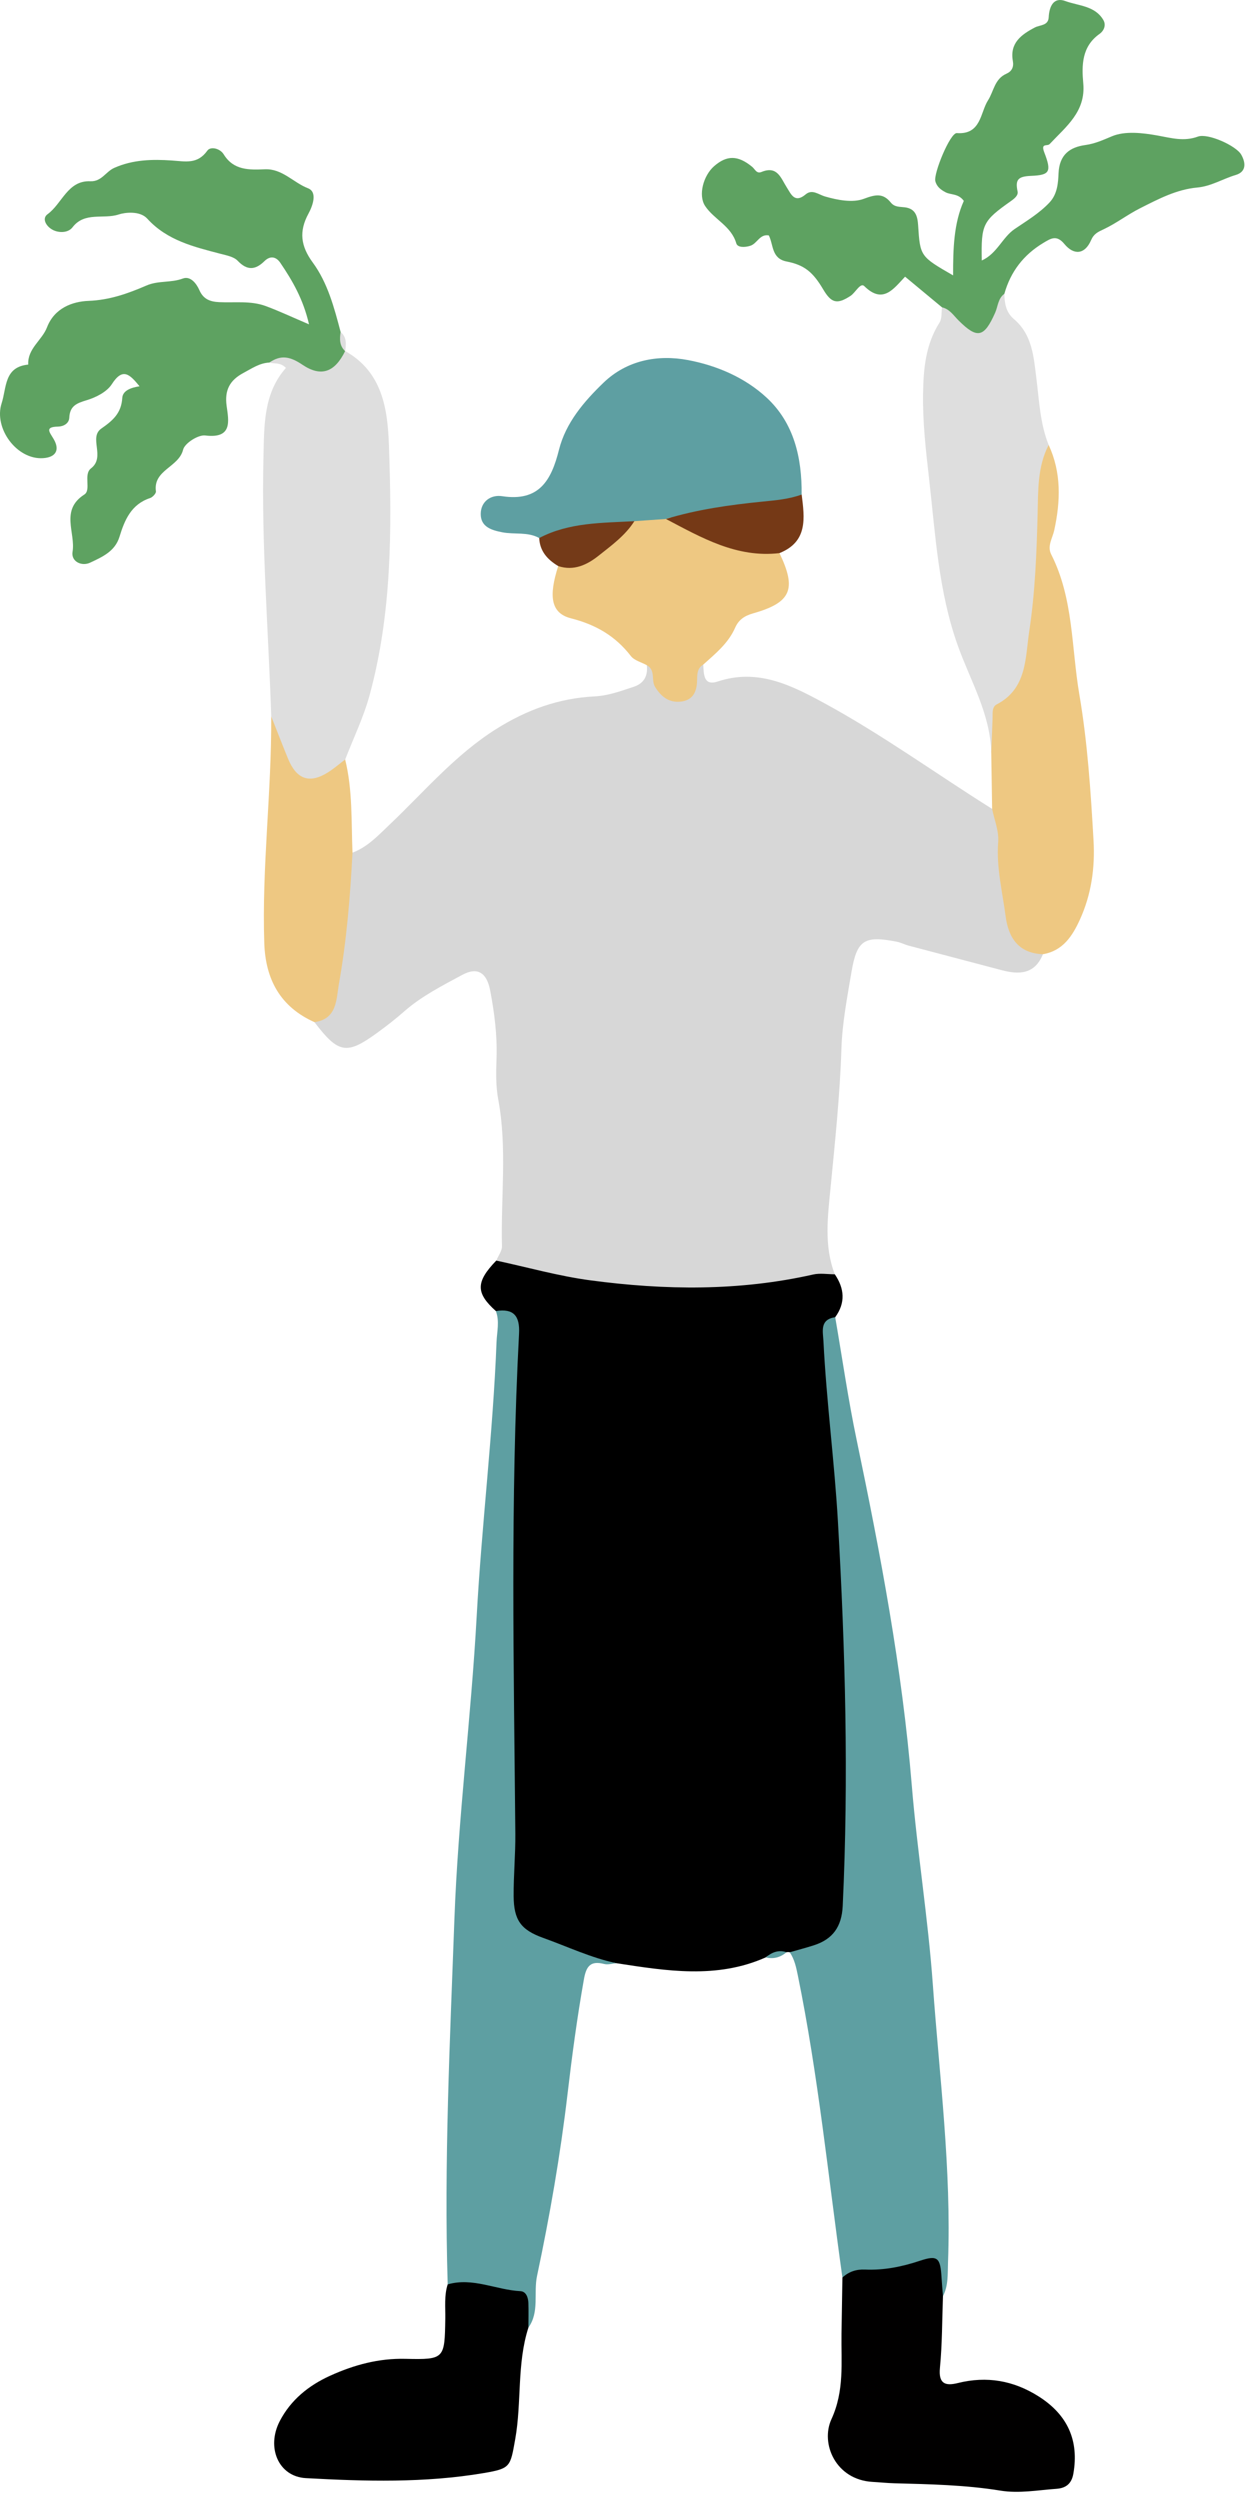
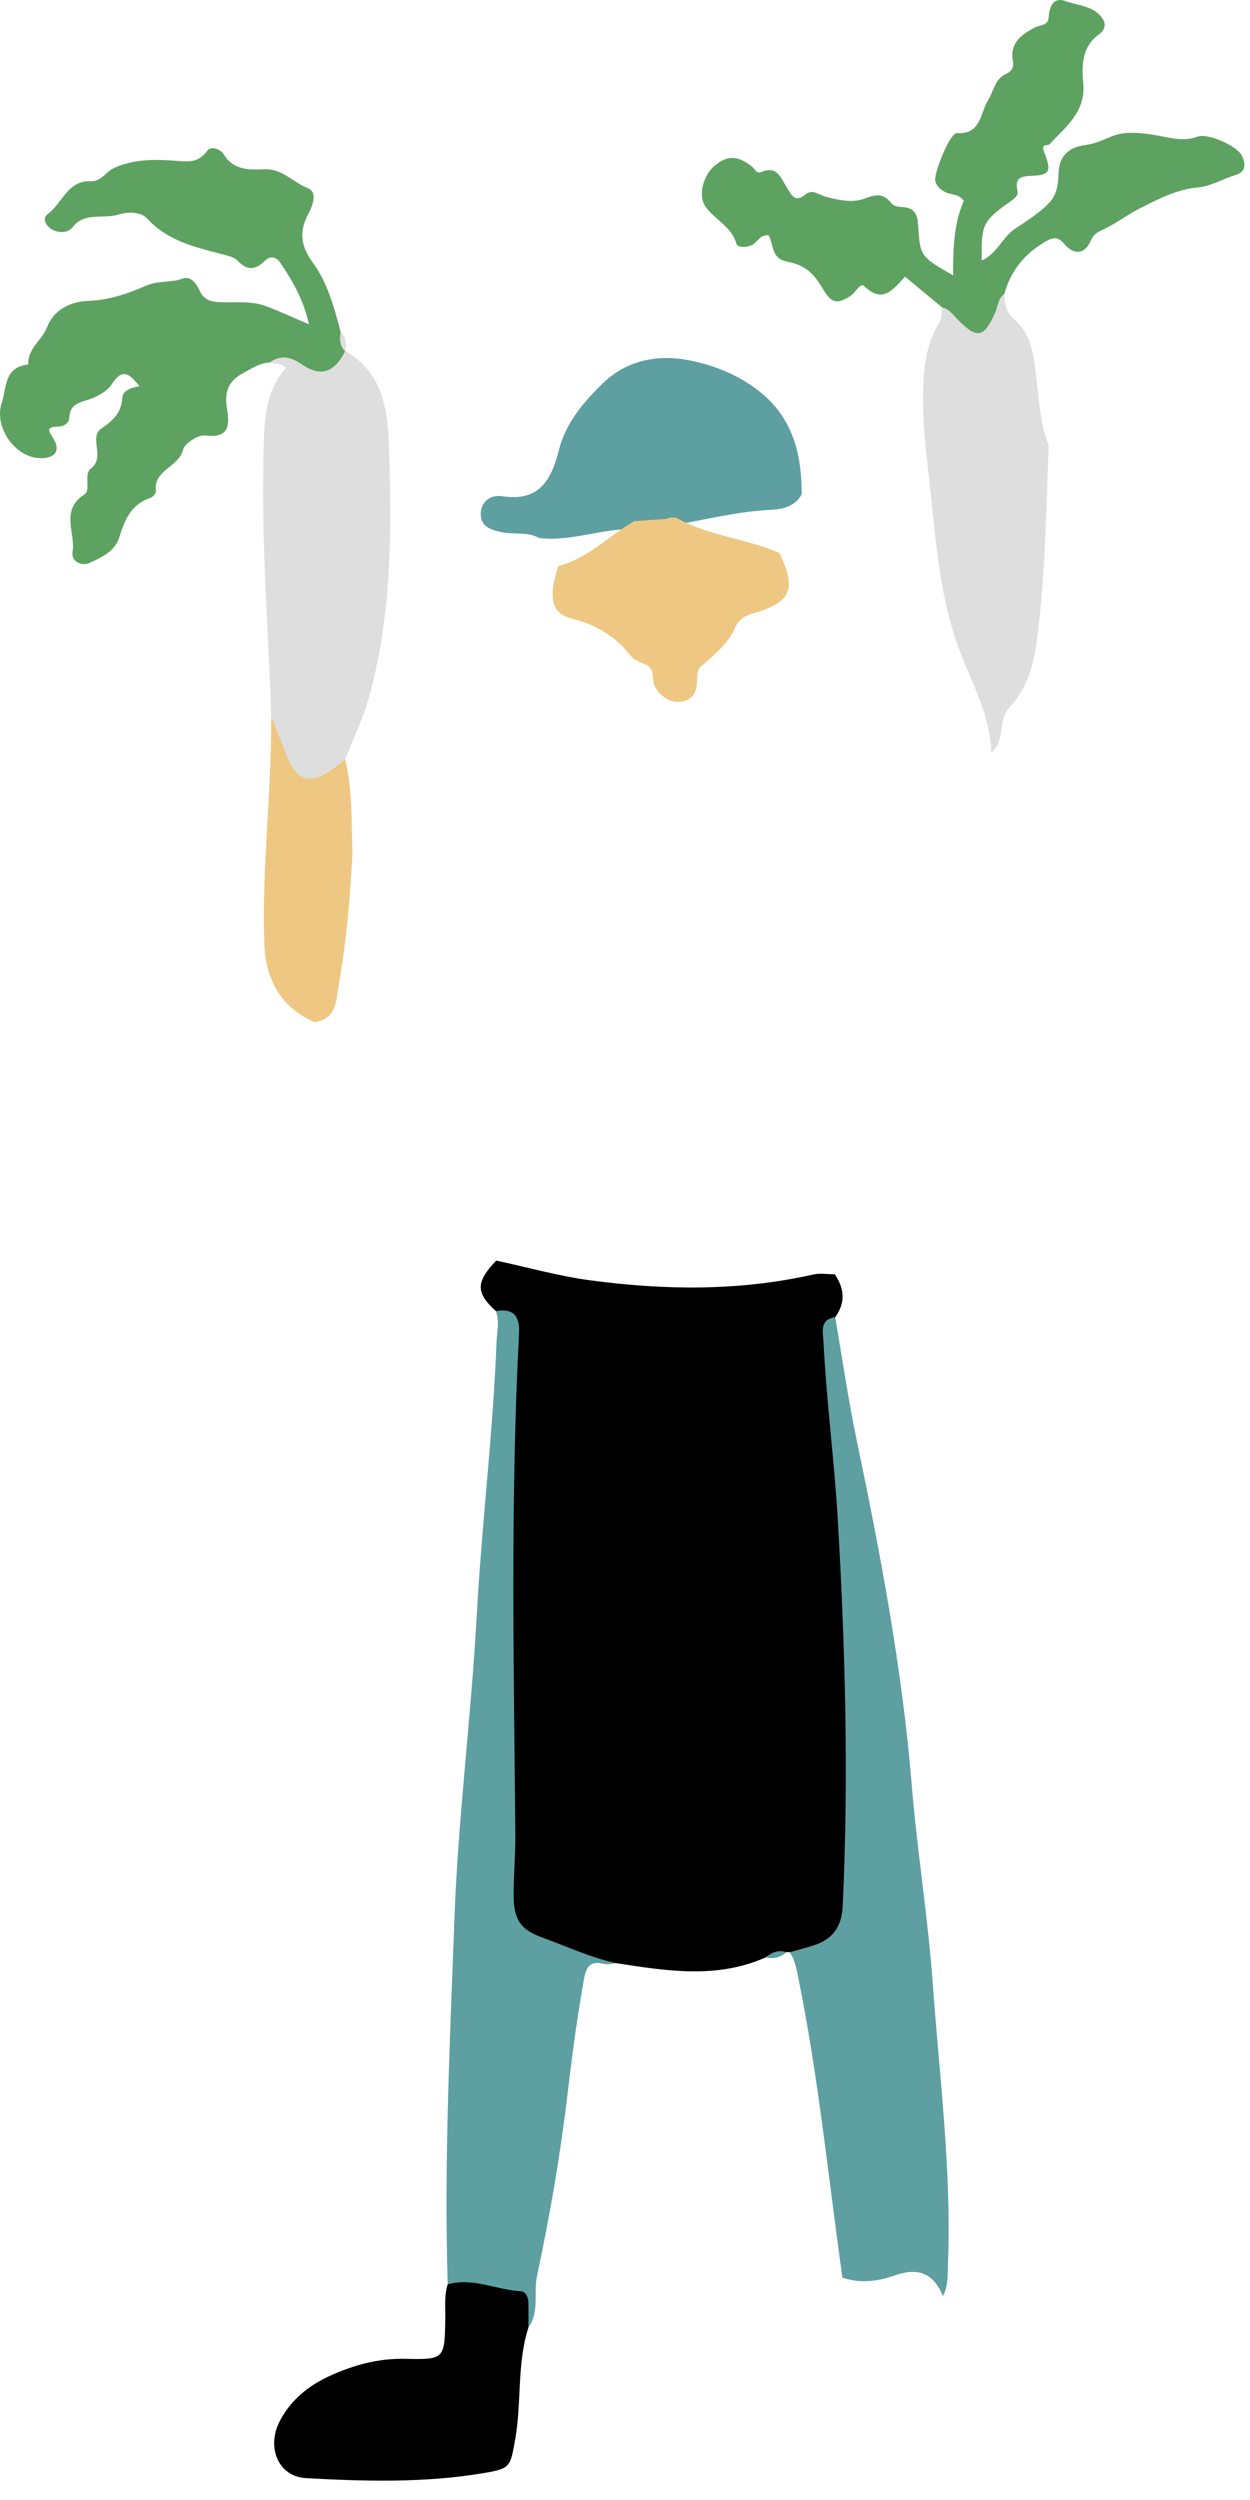
<svg xmlns="http://www.w3.org/2000/svg" width="114" height="228" viewBox="0 0 114 228" fill="none">
  <g clip-path="url(#clip0_467_1389)">
-     <path d="M64.137 60.614C64.191 61.468 64.142 62.589 65.461 62.152C69.099 60.947 72.135 62.476 75.151 64.114C80.467 67.003 85.364 70.563 90.481 73.771C92.067 74.867 91.749 76.57 91.863 78.13C92.102 81.406 92.131 84.755 95.116 87.026C94.379 88.845 92.968 88.909 91.355 88.481C88.527 87.73 85.696 86.993 82.868 86.243C82.502 86.145 82.158 85.958 81.79 85.886C78.861 85.314 78.152 85.691 77.657 88.64C77.267 90.958 76.814 93.275 76.738 95.649C76.603 99.893 76.155 104.115 75.745 108.342C75.494 110.942 75.135 113.637 76.135 116.215C73.828 117.832 71.064 117.732 68.492 117.94C61.78 118.482 55.061 118.396 48.493 116.55C47.323 116.222 46.053 116.073 45.26 114.965C45.442 114.527 45.791 114.084 45.78 113.651C45.665 109.187 46.269 104.708 45.437 100.254C45.212 99.051 45.239 97.784 45.283 96.551C45.358 94.444 45.095 92.384 44.702 90.324C44.4 88.743 43.579 88.144 42.165 88.906C40.331 89.895 38.444 90.851 36.861 92.243C36.072 92.936 35.254 93.573 34.404 94.191C31.629 96.21 30.876 96.109 28.676 93.218C30.973 89.311 30.469 84.836 31.228 80.617C31.407 79.621 31.226 78.514 32.151 77.761C33.527 77.245 34.488 76.194 35.521 75.215C38.672 72.227 41.467 68.881 45.217 66.509C48.024 64.735 50.96 63.675 54.222 63.512C55.492 63.448 56.619 63.02 57.781 62.641C58.728 62.332 59.106 61.642 58.988 60.666C60.663 60.52 60.138 63.026 61.767 62.959C63.286 62.896 62.522 60.558 64.137 60.614Z" fill="#D7D7D7" />
    <path d="M45.26 114.966C48.121 115.579 50.956 116.383 53.848 116.768C60.633 117.673 67.424 117.758 74.165 116.235C74.791 116.094 75.477 116.216 76.135 116.216C77.015 117.512 77.127 118.815 76.171 120.128C75.488 120.953 75.664 121.88 75.778 122.839C77.344 135.94 78.135 149.075 78.06 162.282C78.039 166.09 77.833 169.862 77.544 173.638C77.286 177.019 75.361 178.473 72.023 178.047L71.876 178.026L71.729 178.043C71.146 178.397 70.385 178.037 69.833 178.515C65.369 180.497 60.798 179.747 56.229 179.046C54.199 178.643 52.128 178.71 50.115 177.901C47.339 176.785 46.075 174.978 46.091 172.035C46.117 166.986 46.056 161.937 46.101 156.889C46.205 145.27 45.797 133.647 46.358 122.032C46.41 120.948 45.992 120.212 45.225 119.57C43.376 117.918 43.384 116.911 45.26 114.966Z" fill="black" />
    <path d="M72.023 178.047C72.754 177.837 73.49 177.646 74.214 177.414C75.955 176.857 76.766 175.713 76.855 173.824C77.409 162.143 77.09 150.481 76.421 138.813C76.106 133.305 75.374 127.839 75.099 122.334C75.053 121.413 74.743 120.342 76.171 120.128C76.816 123.859 77.351 127.614 78.126 131.318C80.304 141.741 82.282 152.184 83.155 162.82C83.653 168.885 84.638 174.912 85.074 180.979C85.682 189.423 86.777 197.846 86.459 206.341C86.421 207.375 86.504 208.44 85.999 209.409C85.138 207.333 83.779 206.751 81.573 207.529C80.092 208.051 78.433 208.282 76.828 207.714C75.538 198.524 74.625 189.278 72.765 180.171C72.611 179.417 72.46 178.689 72.023 178.047Z" fill="#5E9FA2" />
    <path d="M45.223 119.57C46.853 119.306 47.422 120.024 47.338 121.628C46.536 136.82 46.864 152.022 46.999 167.222C47.016 169.121 46.833 171.021 46.845 172.92C46.859 175.124 47.51 176.011 49.557 176.743C51.771 177.536 53.907 178.556 56.226 179.046C55.849 179.075 55.447 179.204 55.1 179.115C53.849 178.795 53.466 179.315 53.253 180.515C52.637 183.985 52.171 187.47 51.76 190.97C51.105 196.544 50.142 202.076 48.979 207.564C48.647 209.133 49.215 210.843 48.191 212.28C47.456 209.837 45.558 209.141 43.277 208.936C42.447 208.861 41.588 208.771 40.83 208.338C40.487 197.207 41.039 186.085 41.444 174.973C41.779 165.773 42.971 156.606 43.473 147.408C43.929 139.057 44.961 130.753 45.284 122.397C45.32 121.456 45.575 120.505 45.223 119.57Z" fill="#5E9FA2" />
    <path d="M24.573 33.065C23.675 33.104 22.971 33.602 22.212 34.006C20.966 34.668 20.47 35.564 20.669 37.02C20.856 38.384 21.228 40.026 18.716 39.715C18.077 39.636 16.845 40.422 16.7 41.01C16.304 42.623 13.949 42.854 14.221 44.815C14.246 44.997 13.917 45.349 13.688 45.424C11.965 45.989 11.364 47.431 10.898 48.952C10.484 50.306 9.3 50.801 8.228 51.312C7.454 51.681 6.466 51.219 6.617 50.319C6.906 48.59 5.468 46.523 7.693 45.1C8.34 44.685 7.584 43.267 8.298 42.717C9.65 41.675 8.058 39.904 9.245 39.081C10.307 38.344 11.068 37.669 11.152 36.287C11.193 35.616 11.963 35.343 12.726 35.229C11.835 34.143 11.198 33.479 10.2 35.036C9.748 35.741 8.751 36.247 7.899 36.501C6.984 36.775 6.371 37.023 6.319 38.094C6.294 38.615 5.805 38.897 5.29 38.907C4.047 38.931 4.524 39.408 4.895 40.044C5.489 41.062 5.069 41.709 3.931 41.785C1.538 41.944 -0.591 39.067 0.149 36.777C0.611 35.348 0.364 33.465 2.575 33.251C2.497 31.788 3.833 31.036 4.286 29.855C4.968 28.081 6.624 27.495 8.079 27.439C10.008 27.365 11.688 26.761 13.352 26.041C14.441 25.569 15.587 25.81 16.674 25.402C17.355 25.147 17.907 25.831 18.182 26.458C18.544 27.285 19.152 27.516 19.992 27.556C21.415 27.624 22.877 27.407 24.249 27.918C25.458 28.367 26.629 28.918 28.182 29.581C27.659 27.294 26.67 25.597 25.561 23.964C25.192 23.42 24.655 23.287 24.117 23.816C23.291 24.628 22.544 24.696 21.677 23.784C21.327 23.415 20.673 23.294 20.133 23.153C17.689 22.513 15.246 21.939 13.426 19.937C12.763 19.209 11.396 19.37 10.822 19.561C9.442 20.02 7.723 19.282 6.614 20.73C6.266 21.184 5.576 21.255 5.011 21.053C4.283 20.793 3.747 19.964 4.334 19.538C5.671 18.569 6.167 16.442 8.243 16.531C9.26 16.574 9.642 15.658 10.416 15.312C12.129 14.548 13.913 14.518 15.657 14.636C16.935 14.723 18.005 15 18.911 13.737C19.204 13.329 20.064 13.528 20.402 14.077C21.312 15.554 22.738 15.495 24.166 15.438C25.748 15.376 26.749 16.65 28.087 17.169C28.973 17.511 28.527 18.757 28.129 19.489C27.254 21.103 27.422 22.44 28.523 23.941C29.887 25.8 30.48 28.058 31.065 30.277C31.373 30.821 31.044 31.517 31.485 32.029L31.476 32.016C31.401 34.282 29.468 35.181 27.299 33.824C26.414 33.27 25.726 32.472 24.573 33.065Z" fill="#5EA261" />
    <path d="M85.912 28.031C84.823 27.126 83.734 26.222 82.543 25.233C81.484 26.351 80.522 27.77 78.821 26.092C78.47 25.746 78.016 26.69 77.57 26.983C76.348 27.781 75.823 27.656 75.078 26.398C74.149 24.83 73.385 24.172 71.737 23.849C70.346 23.576 70.55 22.325 70.116 21.47C69.282 21.325 69.061 22.214 68.43 22.415C67.915 22.579 67.262 22.584 67.149 22.192C66.688 20.605 65.119 20.013 64.307 18.787C63.658 17.807 64.143 16.008 65.135 15.148C66.284 14.153 67.288 14.141 68.591 15.209C68.868 15.436 68.994 15.87 69.451 15.682C70.902 15.086 71.214 16.245 71.768 17.114C72.147 17.707 72.477 18.568 73.473 17.73C74.078 17.221 74.632 17.743 75.261 17.924C76.382 18.247 77.757 18.514 78.774 18.134C79.843 17.734 80.526 17.589 81.244 18.475C81.596 18.91 82.074 18.847 82.535 18.909C83.503 19.037 83.681 19.724 83.734 20.557C83.914 23.381 83.937 23.395 86.923 25.116C86.918 22.675 86.986 20.356 87.9 18.321C87.394 17.628 86.727 17.795 86.234 17.535C85.808 17.311 85.432 17.034 85.302 16.522C85.126 15.823 86.654 12.093 87.264 12.138C89.486 12.301 89.399 10.253 90.104 9.155C90.637 8.325 90.693 7.202 91.791 6.72C92.264 6.512 92.474 6.127 92.373 5.569C92.077 3.927 93.135 3.157 94.38 2.505C94.845 2.262 95.6 2.356 95.641 1.578C95.692 0.58 96.09 -0.297 97.159 0.096C98.357 0.536 99.867 0.518 100.627 1.828C100.899 2.296 100.68 2.807 100.278 3.093C98.657 4.243 98.643 5.945 98.795 7.611C99.03 10.195 97.207 11.557 95.732 13.135C95.508 13.375 94.891 13 95.243 13.912C95.926 15.678 95.733 15.97 94.027 16.04C92.854 16.089 92.574 16.375 92.804 17.459C92.881 17.819 92.526 18.105 92.193 18.34C89.618 20.161 89.476 20.455 89.539 23.758C90.94 23.124 91.412 21.651 92.536 20.887C93.632 20.141 94.781 19.459 95.712 18.471C96.442 17.695 96.502 16.666 96.539 15.808C96.612 14.095 97.577 13.423 98.975 13.229C99.885 13.102 100.606 12.763 101.419 12.425C102.613 11.928 104.202 12.116 105.561 12.358C106.815 12.582 107.962 12.929 109.25 12.457C110.161 12.124 112.74 13.29 113.202 14.107C113.628 14.86 113.668 15.67 112.7 15.958C111.52 16.308 110.469 16.987 109.189 17.104C107.304 17.277 105.686 18.131 103.985 18.989C102.827 19.573 101.816 20.362 100.668 20.903C100.125 21.159 99.764 21.312 99.502 21.914C98.931 23.224 97.931 23.291 97.073 22.255C96.361 21.393 95.841 21.742 95.15 22.156C93.348 23.239 92.166 24.776 91.599 26.794C91.369 27.115 91.345 27.484 91.342 27.861C91.334 29.205 90.856 30.316 89.463 30.636C88.071 30.956 87.178 30.088 86.503 28.984C86.308 28.665 86.145 28.326 85.912 28.031Z" fill="#5EA261" />
    <path d="M24.575 33.063C25.639 32.322 26.492 32.53 27.588 33.268C29.316 34.431 30.552 33.913 31.478 32.015C34.861 33.906 35.352 37.271 35.47 40.574C35.744 48.248 35.748 55.94 33.698 63.435C33.152 65.432 32.231 67.326 31.482 69.267C30.771 70.717 29.779 71.743 27.994 71.494C26.175 71.241 25.701 69.827 25.258 68.342C24.962 67.35 25.095 66.299 24.737 65.327C24.478 57.471 23.837 49.63 24.027 41.755C24.098 38.805 24.009 35.898 26.076 33.553C25.539 33.006 25.012 33.214 24.575 33.063Z" fill="#DEDEDE" />
    <path d="M85.912 28.03C86.608 28.185 86.965 28.772 87.422 29.226C89.13 30.927 89.748 30.794 90.756 28.525C91.016 27.94 91.01 27.22 91.6 26.794C91.614 27.667 91.743 28.484 92.47 29.101C94.14 30.519 94.269 32.519 94.517 34.494C94.775 36.541 94.855 38.628 95.638 40.581C95.437 45.942 95.358 51.31 94.774 56.651C94.464 59.486 94.131 62.303 92.051 64.539C90.986 65.684 91.712 67.583 90.401 68.652C90.322 65.1 88.499 62.094 87.35 58.875C85.586 53.935 85.31 48.739 84.724 43.587C84.434 41.041 84.145 38.517 84.183 35.949C84.218 33.648 84.406 31.426 85.687 29.412C85.917 29.05 85.845 28.496 85.912 28.03Z" fill="#DEDEDE" />
-     <path d="M76.828 207.714C77.411 207.172 78.096 206.949 78.893 206.984C80.608 207.059 82.247 206.731 83.881 206.187C85.523 205.64 85.763 205.896 85.87 207.732C85.902 208.293 85.956 208.852 85.999 209.41C85.918 211.592 85.933 213.784 85.722 215.954C85.579 217.417 86.228 217.614 87.353 217.334C89.993 216.677 92.43 217.099 94.723 218.552C97.372 220.23 98.421 222.585 97.889 225.608C97.726 226.531 97.195 226.919 96.354 226.979C94.65 227.1 92.941 227.422 91.235 227.144C88.03 226.624 84.8 226.562 81.568 226.475C80.904 226.457 80.241 226.386 79.578 226.349C76.21 226.158 74.806 222.855 75.826 220.634C77.02 218.034 76.709 215.468 76.745 212.847C76.769 211.136 76.8 209.425 76.828 207.714Z" fill="#010000" />
    <path d="M49.174 49.067C48.117 48.485 46.927 48.762 45.811 48.546C44.821 48.354 43.835 48.051 43.842 46.871C43.849 45.717 44.783 45.097 45.794 45.252C49.166 45.769 50.28 43.811 50.976 41.03C51.595 38.556 53.264 36.614 55.037 34.905C57.156 32.862 59.966 32.311 62.756 32.84C65.374 33.336 67.931 34.43 69.906 36.256C72.424 38.584 73.138 41.753 73.111 45.099C72.464 46.225 71.369 46.444 70.213 46.502C67.012 46.666 63.92 47.509 60.773 48.004C59.834 48.204 58.881 48.251 57.925 48.261C54.972 48.134 52.149 49.432 49.174 49.067Z" fill="#5E9FA2" />
    <path d="M40.829 208.336C43.118 207.675 45.241 208.842 47.463 208.955C47.985 208.981 48.17 209.537 48.188 210.027C48.215 210.777 48.192 211.529 48.19 212.279C47.129 215.591 47.589 219.084 46.987 222.458C46.538 224.973 46.574 225.128 44.111 225.545C38.73 226.456 33.301 226.303 27.891 226.005C25.396 225.867 24.265 223.203 25.518 220.798C26.523 218.871 28.147 217.556 30.102 216.669C32.284 215.678 34.529 215.066 36.989 215.125C40.556 215.21 40.552 215.115 40.611 211.457C40.628 210.414 40.501 209.358 40.829 208.336Z" fill="black" />
-     <path d="M90.402 68.652C90.442 67.613 90.478 66.575 90.522 65.537C90.542 65.073 90.443 64.478 90.897 64.243C93.67 62.805 93.499 59.999 93.866 57.575C94.401 54.032 94.543 50.441 94.631 46.845C94.683 44.755 94.611 42.553 95.639 40.58C96.81 43.109 96.722 45.718 96.146 48.363C95.989 49.088 95.483 49.799 95.873 50.566C97.912 54.585 97.706 59.057 98.436 63.333C99.186 67.729 99.475 72.185 99.73 76.639C99.874 79.156 99.531 81.574 98.489 83.864C97.809 85.357 96.939 86.717 95.117 87.025C92.888 86.945 91.97 85.52 91.712 83.558C91.418 81.322 90.86 79.108 91.033 76.823C91.113 75.758 90.684 74.785 90.482 73.771C90.456 72.065 90.429 70.358 90.402 68.652Z" fill="#EEC882" />
    <path d="M57.855 47.531C58.814 47.464 59.774 47.397 60.733 47.33C61.098 47.184 61.498 47.117 61.835 47.304C64.732 48.909 68.102 49.111 71.089 50.443C72.663 53.728 72.174 54.949 68.689 55.937C67.861 56.172 67.354 56.547 67.043 57.253C66.415 58.677 65.244 59.615 64.135 60.614C63.556 60.955 63.586 61.534 63.573 62.086C63.548 63.14 63.159 63.904 62.001 63.995C60.95 64.078 60.262 63.484 59.744 62.647C59.366 62.036 59.815 61.107 58.986 60.665C58.493 60.394 57.849 60.239 57.533 59.83C56.117 58 54.346 56.971 52.066 56.389C50.229 55.919 50.025 54.381 50.91 51.625C53.627 50.942 55.515 48.854 57.855 47.531Z" fill="#EEC882" />
    <path d="M24.734 65.327C25.243 66.613 25.741 67.904 26.265 69.184C27.045 71.088 28.233 71.5 29.917 70.436C30.465 70.09 30.96 69.658 31.479 69.266C32.168 72.061 32.032 74.921 32.148 77.761C31.94 81.784 31.609 85.801 30.904 89.764C30.666 91.106 30.759 92.946 28.673 93.218C25.562 91.827 24.213 89.318 24.103 86.022C23.87 79.11 24.777 72.233 24.734 65.327Z" fill="#EEC882" />
-     <path d="M71.089 50.444C67.189 50.9 63.985 49.039 60.734 47.331C63.602 46.457 66.558 46.046 69.525 45.748C70.747 45.626 71.954 45.526 73.113 45.102C73.376 47.236 73.7 49.395 71.089 50.444Z" fill="#753916" />
-     <path d="M57.855 47.531C57.023 48.84 55.774 49.74 54.597 50.676C53.559 51.502 52.341 52.1 50.91 51.625C49.936 51.042 49.23 50.277 49.176 49.068C51.906 47.633 54.901 47.698 57.855 47.531Z" fill="#743A18" />
    <path d="M69.834 178.515C70.39 178.054 70.996 177.796 71.729 178.043C71.176 178.515 70.548 178.689 69.834 178.515Z" fill="#5E9FA2" />
    <path d="M31.485 32.028C30.947 31.54 30.97 30.916 31.064 30.276C31.641 30.756 31.566 31.391 31.485 32.028Z" fill="#DEDEDE" />
  </g>
  <defs>
    <clipPath id="clip0_467_1389">
      <rect width="113.488" height="227.254" fill="white" />
    </clipPath>
  </defs>
</svg>